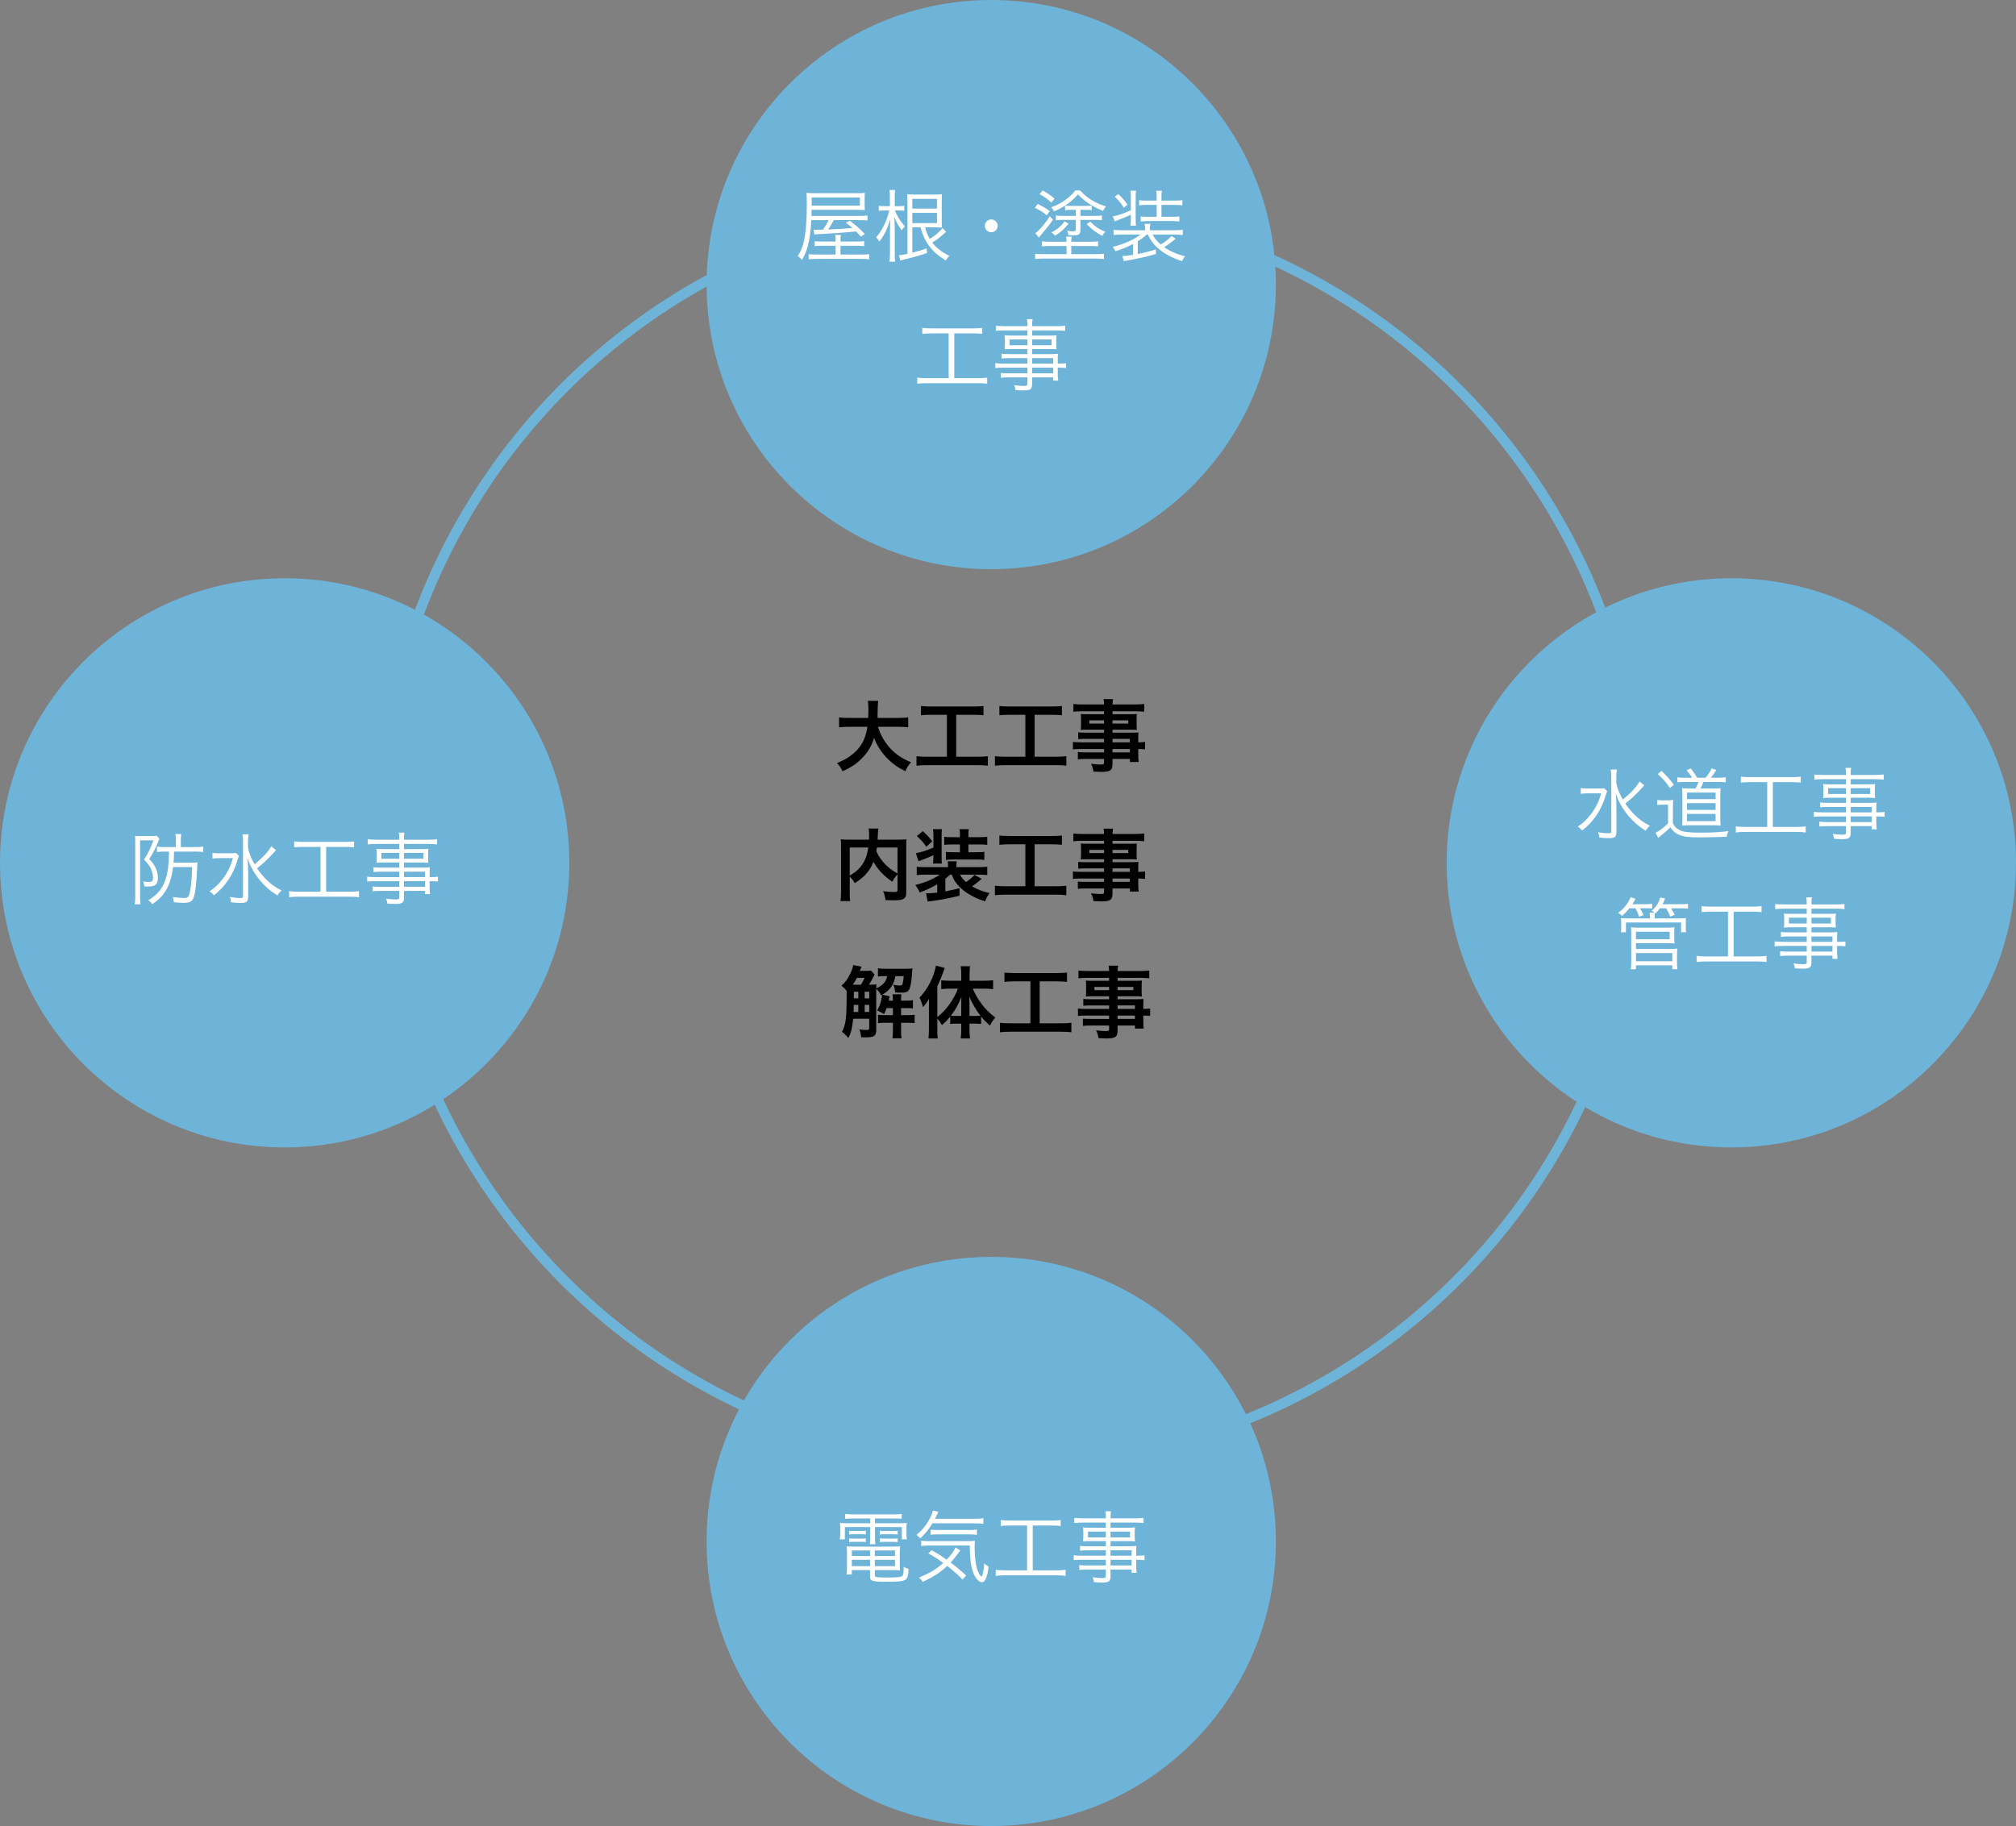
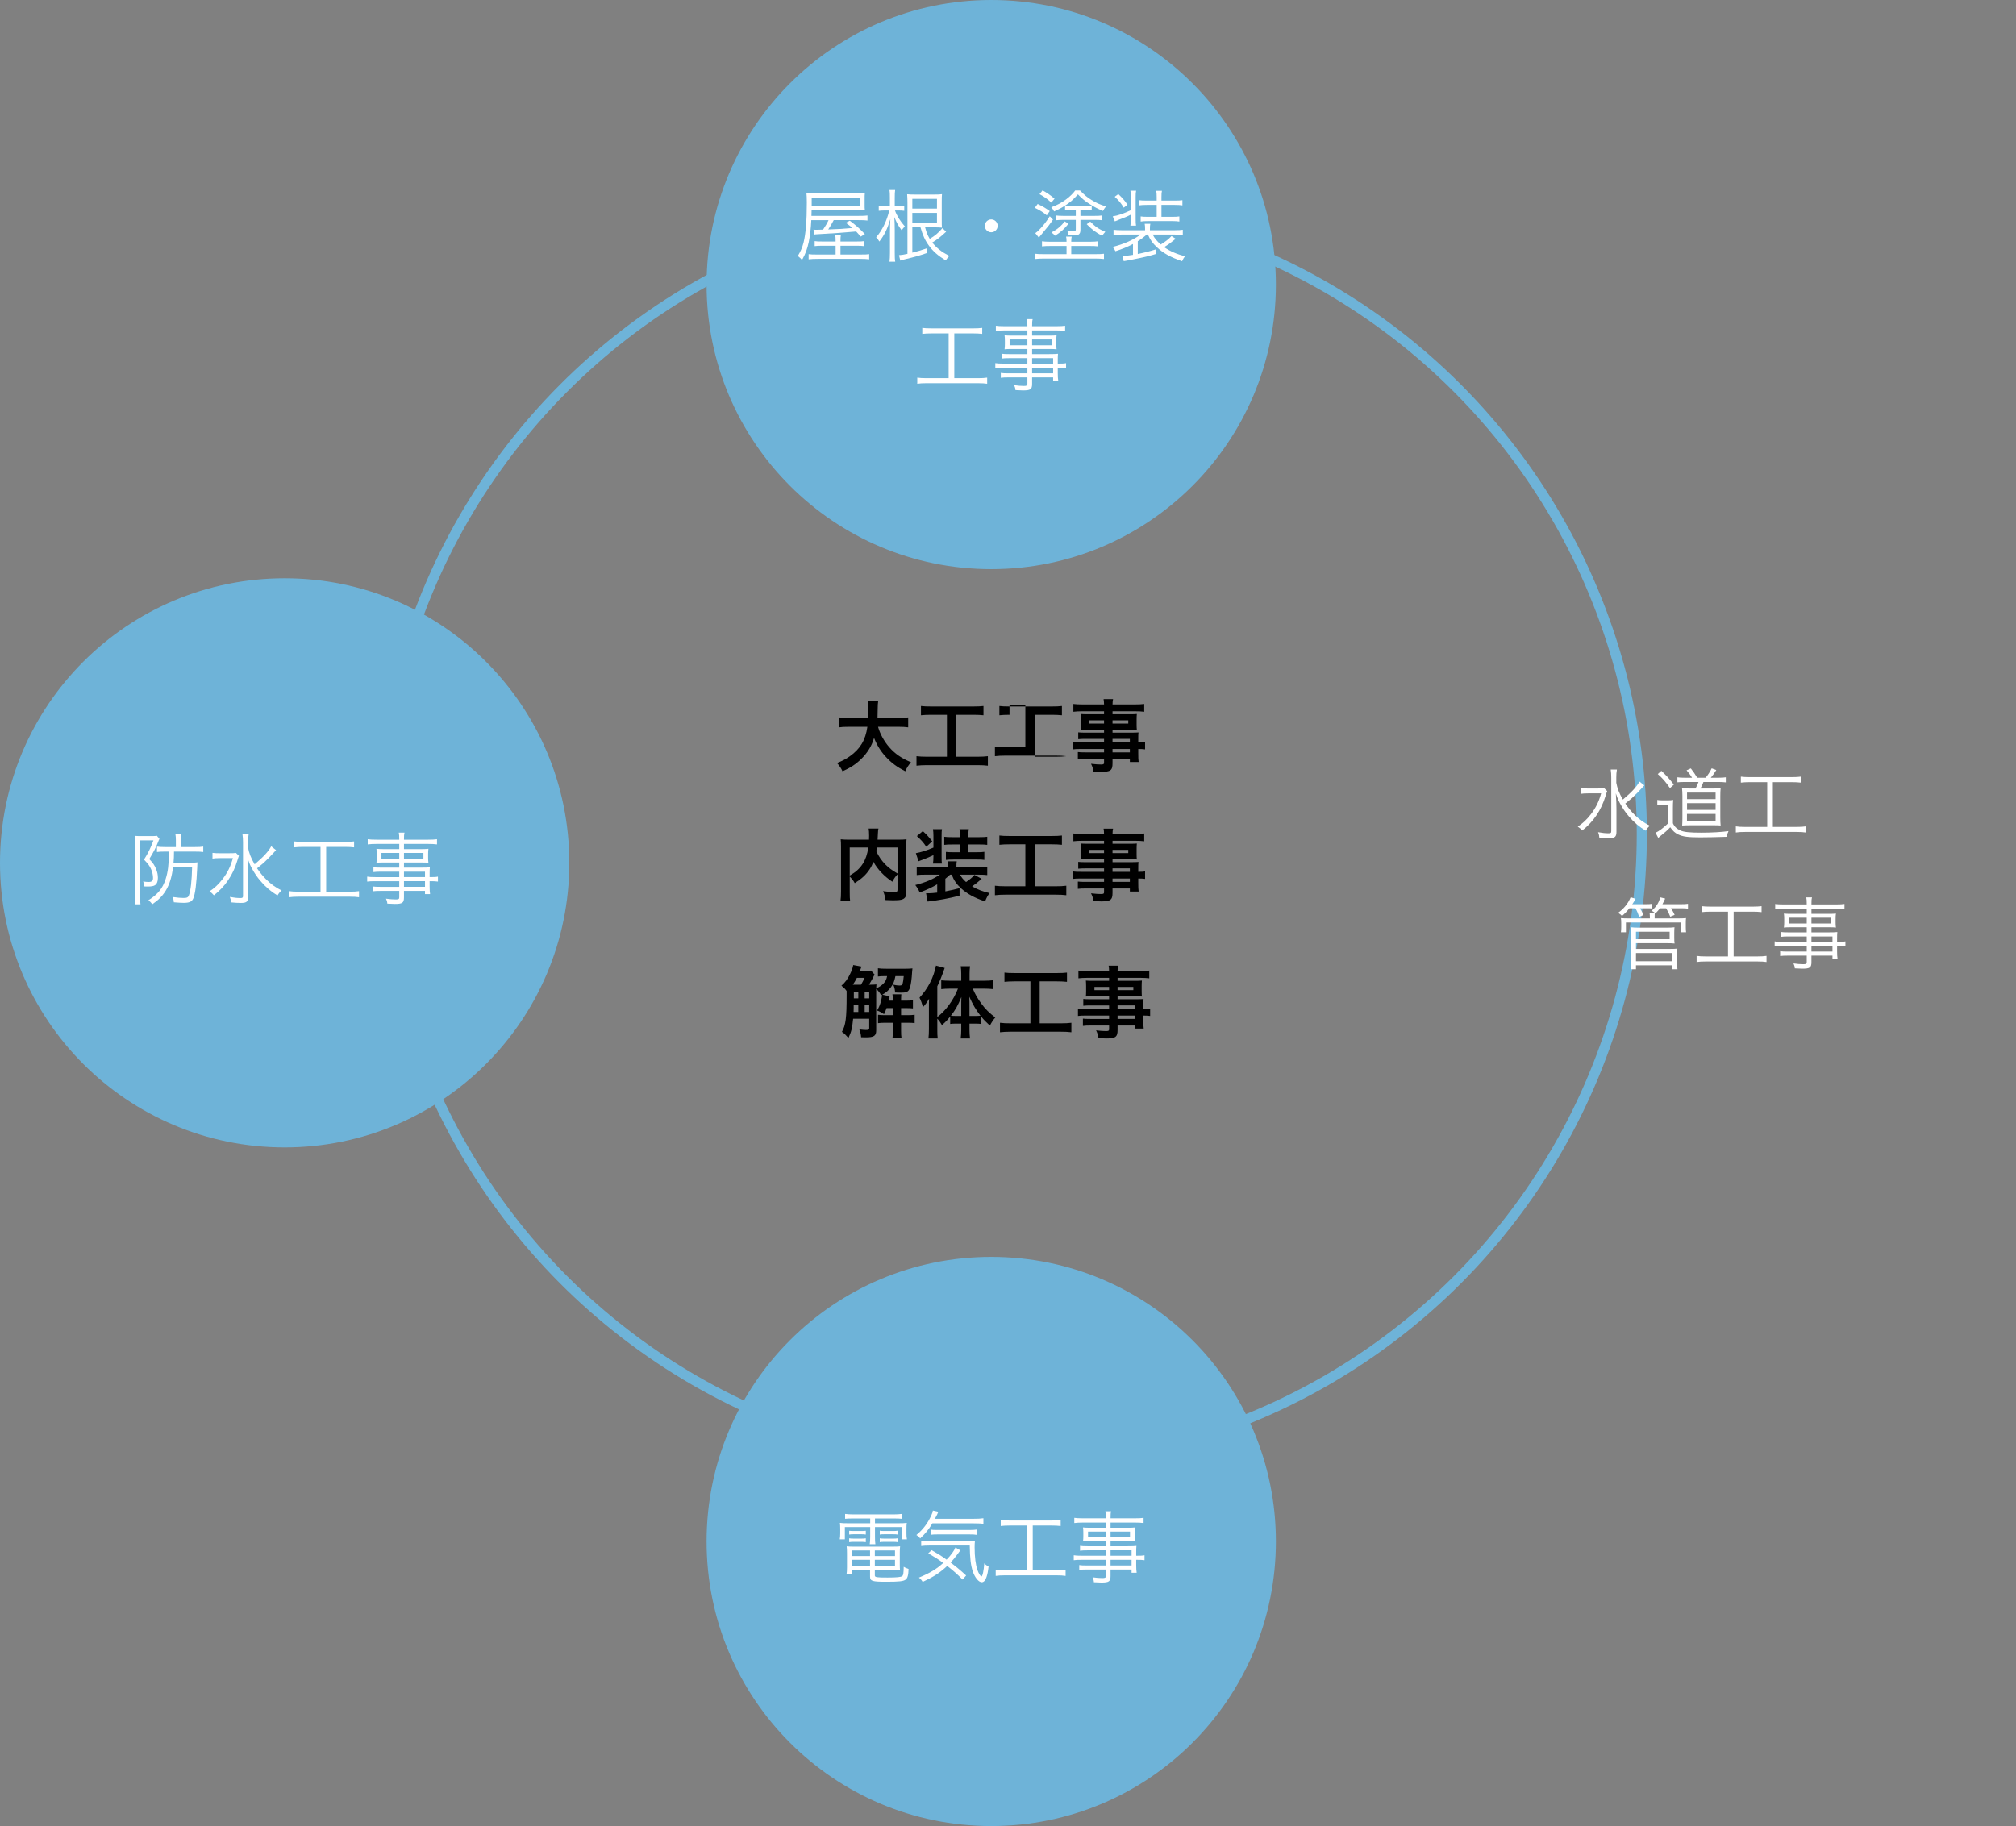
<svg xmlns="http://www.w3.org/2000/svg" id="_レイヤー_1" viewBox="0 0 796.75 721.872">
  <rect x="0" y="0" width="796.75" height="721.872" fill="#808080" stroke="none" />
  <defs>
    <style>.cls-1{fill:#6eb3d8;}.cls-2{fill:none;stroke:#6eb3d8;stroke-miterlimit:10;stroke-width:4px;}.cls-3{fill:#fff;}</style>
  </defs>
  <circle class="cls-2" cx="399.364" cy="329.687" r="249.5" />
  <path d="M345.672,385.287c-.279.434-.372.62-.93,1.736-.31.558-.837,1.519-1.302,2.263,1.426,0,2.108-.031,2.946-.124-.062.527-.062.713-.093,1.582,1.488-.713,2.201-1.209,2.977-2.047.713-.744,1.054-1.457,1.333-2.821h-.868c-1.271,0-2.077.062-2.76.155v-3.256c.93.155,1.767.186,3.256.186h7.627c1.178,0,1.984-.031,2.76-.124-.093.682-.155,1.582-.279,3.349-.217,2.542-.62,4.434-1.147,5.209s-1.24,1.023-3.163,1.023q-.496,0-2.263-.062c-.124-1.458-.248-1.954-.713-3.07,1.085.217,1.86.31,2.387.31.806,0,1.116-.155,1.271-.62.186-.62.341-1.674.465-3.101h-3.287c-.465,2.17-.806,3.069-1.767,4.372-.899,1.24-1.953,2.139-3.411,2.977l2.884.62q-.279,1.271-.372,1.736h1.674v-.248c0-.899-.062-1.551-.186-2.264h3.504c-.062.775-.093,1.457-.093,2.264v.248h1.922c1.395,0,2.139-.062,2.76-.187v3.256c-.713-.093-1.55-.124-2.76-.124h-1.922v2.791h2.387c1.333,0,2.077-.031,2.977-.155v3.286c-.806-.093-1.488-.124-2.915-.124h-2.449v3.101c0,1.364.031,2.108.186,3.039h-3.597c.124-.961.186-1.706.186-3.039v-3.101h-3.101c-1.24,0-1.891.031-2.791.155v-3.317c.899.124,1.55.155,2.822.155h3.07v-2.791h-2.511c-.279.837-.465,1.271-.992,2.388-1.333-.837-1.922-1.147-2.76-1.427.93-1.612,1.271-2.511,1.643-4.093.155-.713.341-1.736.341-2.046,0,0,0-.062-.031-.093l-.341.217c-.434-.868-.961-1.582-1.953-2.574v16.402c0,2.202-.868,2.791-4.031,2.791-.341,0-.868,0-1.922-.031-.124-1.209-.279-1.984-.713-3.101,1.302.155,2.108.217,2.604.217,1.023,0,1.302-.155,1.302-.651v-3.783h-6.356c-.372,3.783-.713,5.147-1.86,7.597-1.209-1.364-1.55-1.706-2.573-2.419,1.519-2.697,1.86-5.457,1.86-14.448v-1.706c-.465-.682-.899-1.147-2.046-2.108,1.457-1.24,2.511-2.667,3.504-4.806.651-1.333.961-2.263,1.147-3.349l3.287.62q-.155.341-.651,1.675h2.791c.899,0,1.209-.031,1.612-.124l1.426,1.612ZM340.277,389.286c.589-.992.992-1.736,1.426-2.729h-3.039c-.496.992-.992,1.798-1.612,2.729h3.225ZM339.223,400.045v-2.791h-1.829v1.209c-.031.899-.031,1.085-.031,1.582h1.86ZM337.456,392.045v2.636h1.767v-2.636h-1.767ZM343.533,392.045h-1.798v2.636h1.798v-2.636ZM343.533,397.254h-1.798v2.791h1.798v-2.791Z" />
  <path d="M370.44,406.928c0,1.612.031,2.636.155,3.597h-3.659c.124-1.178.186-2.046.186-3.627v-8.558c0-1.643,0-2.139.062-3.503-.837,1.426-1.426,2.232-2.418,3.317-.403-1.52-.775-2.573-1.364-3.752,3.411-3.721,5.581-7.968,6.511-12.681l3.442.93c-1.116,3.193-1.86,5.023-2.915,7.255v12.154c3.38-2.574,6.418-6.728,8.155-11.224h-3.318c-1.054,0-2.263.062-3.287.186v-3.473c.961.093,2.17.155,3.38.155h4.527v-2.821c0-1.023-.062-1.984-.217-2.915h3.69c-.124.961-.186,1.86-.186,2.946v2.79h5.736c1.364,0,2.573-.062,3.566-.186v3.503c-1.054-.124-2.294-.186-3.473-.186h-4.558c1.023,2.388,1.86,3.845,3.628,6.232,1.271,1.767,2.946,3.41,5.271,5.178-.837.961-1.333,1.705-2.139,3.193-1.643-1.519-2.387-2.263-3.473-3.597v2.946c-.651-.093-1.302-.124-2.263-.124h-2.325v2.48c0,1.209.062,2.263.217,3.379h-3.69c.155-1.147.217-2.232.217-3.379v-2.48h-2.17c-.868,0-1.55.031-2.201.124v-2.915c-1.209,1.488-1.705,2.016-3.256,3.38-.682-1.179-1.054-1.706-1.829-2.543v4.217ZM379.897,397.844c0-1.612,0-2.263.062-3.721-1.395,3.379-2.325,5.054-4.155,7.411.62.062,1.147.093,2.046.093h2.046v-3.783ZM385.416,401.627c.899,0,1.364-.031,2.077-.093-1.767-2.295-3.07-4.465-4.403-7.504.062,1.736.062,2.48.062,3.721v3.876h2.263Z" />
  <path d="M400.975,387.953c-1.705,0-2.791.062-4.0.187v-3.659c1.085.124,2.139.187,4.031.187h16.681c1.829,0,2.822-.062,4-.187v3.659c-1.271-.124-2.294-.187-3.969-.187h-6.821v16.588h8.31c1.798,0,2.977-.062,4.217-.217v3.752c-1.147-.155-2.542-.217-4.217-.217h-19.782c-1.612,0-2.915.062-4.217.217v-3.752c1.271.155,2.387.217,4.279.217h7.751v-16.588h-6.263Z" />
  <path d="M438.331,397.472h-7.348c-1.116,0-2.015.031-2.853.124v-2.698c.744.093,1.55.124,2.915.124h7.286v-1.178h-6.573c-1.116,0-1.891.031-2.604.093.062-.651.093-1.302.093-2.077v-2.047c0-.868-.031-1.426-.093-2.17.806.062,1.457.093,2.635.093h6.542v-1.178h-8.496c-1.519,0-2.542.062-3.628.186v-3.069c.961.124,2.015.186,3.814.186h8.31c-.031-1.085-.062-1.426-.186-2.108h3.752c-.155.683-.186.992-.217,2.108h8.713c1.798,0,2.822-.062,3.814-.186v3.069c-1.054-.124-2.139-.186-3.628-.186h-8.899v1.178h7.007c1.178,0,1.86-.031,2.604-.093-.062.682-.093,1.209-.093,2.17v2.047c0,.93.031,1.395.093,2.077-.682-.062-1.488-.093-2.48-.093h-7.131v1.178h6.945c1.829,0,2.449-.031,3.318-.093-.093.775-.093,1.209-.093,2.821v1.085c1.333,0,2.077-.062,2.698-.155v2.945c-.744-.093-1.333-.155-2.698-.155v1.799c0,1.612.031,2.449.155,3.349h-3.473v-1.209h-6.852v1.736c0,2.791-.775,3.379-4.558,3.379-.744,0-1.984-.062-2.977-.124-.186-1.24-.372-1.86-.961-3.069,1.674.186,2.822.279,3.938.279.961,0,1.209-.155,1.209-.713v-1.488h-7.286c-1.395,0-2.139.031-3.07.155v-2.883c.837.093,1.364.124,2.946.124h7.41v-1.333h-8.899c-1.767,0-2.604.031-3.411.155v-2.945c.806.124,1.581.155,3.349.155h8.961v-1.364ZM432.533,390.154v1.271h5.798v-1.271h-5.798ZM441.68,391.425h6.232v-1.271h-6.232v1.271ZM448.532,398.836v-1.364h-6.852v1.364h6.852ZM441.68,402.805h6.852v-1.333h-6.852v1.333Z" />
-   <circle class="cls-1" cx="684.25" cy="341.098" r="112.5" />
  <path class="cls-3" d="M635.179,312.732c-.248.62-.279.744-.651,1.922-1.674,5.612-4.837,10.294-9.24,13.674-.589-.713-.93-.992-1.736-1.551,2.015-1.333,3.535-2.759,5.147-4.837,1.984-2.604,3.163-4.961,4.093-8.31h-5.116c-1.302,0-2.201.062-2.946.187v-2.264c.775.124,1.55.155,3.008.155h3.318c1.643,0,2.356-.031,2.946-.124l1.178,1.147ZM649.845,310.469q-.403.403-.868.961c-.744.868-2.853,3.008-4,4.062q-.868.775-2.635,2.171c1.085,1.612,2.325,3.131,3.659,4.434,1.86,1.829,3.504,3.039,6.046,4.341-.775.682-1.116,1.085-1.643,1.953-2.542-1.519-4.713-3.379-6.666-5.674-1.364-1.581-2.48-3.225-3.504-5.147-.744-1.395-1.054-2.139-1.643-3.938.186,2.698.248,4.403.248,6.046v9.178c0,1.954-.62,2.48-2.822,2.48-1.178,0-2.449-.062-3.938-.217-.062-.899-.186-1.333-.496-2.139,1.736.31,2.946.434,4.155.434.868,0,1.054-.155,1.054-.899v-21.177c0-1.116-.062-2.108-.217-3.132h2.449c-.186.992-.248,1.984-.248,3.101v2.14c.403,2.201,1.116,4.062,2.604,6.635,3.504-2.946,5.55-5.178,6.542-7.131l1.922,1.52Z" />
  <path class="cls-3" d="M654.986,316.235c.744.124,1.178.155,2.356.155h1.612c.899,0,1.612-.031,2.325-.155-.093.961-.124,1.768-.124,3.225v5.984c.589,1.364,1.581,2.264,3.101,2.915,1.395.589,3.69.806,8.124.806,4.093,0,7.969-.217,10.759-.62-.403.806-.589,1.426-.744,2.264-3.194.124-7.844.217-10.48.217-4.713,0-6.821-.279-8.589-1.116-1.333-.62-2.139-1.333-3.225-2.884-1.271,1.333-1.86,1.86-4.031,3.597-.217.155-.403.311-.713.62l-1.054-2.046c1.271-.559,3.101-1.923,4.93-3.69v-7.411h-2.015c-1.023,0-1.488.031-2.232.155v-2.016ZM656.599,304.732c2.077,1.953,3.349,3.38,4.93,5.457l-1.55,1.364c-1.55-2.325-2.884-3.845-4.806-5.55l1.426-1.271ZM668.722,307.461c-.496-.868-1.209-1.829-2.17-2.945l1.674-.744c.961,1.209,1.488,1.984,2.542,3.689h3.318c.992-1.209,1.767-2.418,2.387-3.721l1.829.682c-.806,1.302-1.457,2.202-2.17,3.039h2.853c1.488,0,2.356-.062,3.07-.186v2.015c-1.023-.124-1.953-.155-3.07-.155h-5.767c-.372,1.023-.651,1.582-1.178,2.574h4.992c1.488,0,2.387-.031,2.977-.124-.093.961-.124,1.922-.124,3.131v8.434c0,1.24.031,2.294.124,3.194-.62-.062-1.395-.093-2.294-.093h-9.86c-1.054,0-2.232.031-3.039.093.062-.931.093-1.954.093-3.008v-8.713c0-1.085-.062-2.325-.155-3.038.713.093,1.705.124,3.256.124h2.077c.527-.961.868-1.706,1.178-2.574h-5.209c-1.488,0-2.17.031-3.132.124v-1.984c.682.124,1.581.186,3.163.186h2.635ZM666.707,324.607h11.317v-2.853h-11.317v2.853ZM666.738,315.926h11.286v-2.604h-11.286v2.604ZM666.738,320.173h11.286v-2.667h-11.286v2.667Z" />
  <path class="cls-3" d="M691.567,309.197c-1.457,0-2.48.062-3.566.186v-2.356c.992.124,1.953.186,3.597.186h16.495c1.612,0,2.573-.062,3.597-.186v2.356c-1.116-.124-2.108-.186-3.566-.186h-7.472v17.704h9.364c1.612,0,2.573-.062,3.628-.217v2.418c-.992-.155-2.077-.217-3.628-.217h-20.371c-1.55,0-2.542.062-3.628.217v-2.418c1.054.155,2.015.217,3.659.217h8.744v-17.704h-6.852Z" />
-   <path class="cls-3" d="M729.544,318.995h-7.286c-1.271,0-2.015.031-2.915.155v-1.923c.775.124,1.519.155,2.977.155h7.224v-2.016h-6.48c-1.023,0-1.86.031-2.542.124.093-.713.124-1.271.124-2.077v-1.364c0-.837-.031-1.333-.124-2.108.806.093,1.488.124,2.573.124h6.449v-2.046h-8.992c-1.426,0-2.542.062-3.473.186v-2.046c.837.124,1.736.186,3.535.186h8.93c0-1.52-.031-1.984-.186-2.791h2.263c-.186.775-.217,1.209-.217,2.791h9.488c1.798,0,2.729-.062,3.566-.186v2.046c-1.023-.124-2.046-.186-3.504-.186h-9.55v2.046h7.131c1.085,0,1.767-.031,2.542-.124-.093.775-.124,1.24-.124,2.108v1.364c0,.868.031,1.302.124,2.077-.682-.093-1.519-.124-2.511-.124h-7.162v2.016h6.759c1.798,0,2.635-.031,3.473-.124-.062.651-.093,1.24-.093,2.573v1.303c1.767,0,2.604-.031,3.287-.187v1.954c-.775-.124-1.643-.155-3.287-.155v2.015c0,1.519.062,2.356.186,3.101h-2.015v-1.271h-8.31v2.573c0,2.14-.62,2.573-3.628,2.573-.651,0-1.209-.031-2.946-.124-.062-.775-.186-1.178-.527-1.953,1.581.217,2.667.31,3.845.31,1.116,0,1.395-.155,1.395-.837v-2.542h-7.472c-1.426,0-2.077.031-3.039.155v-1.922c.868.124,1.488.155,2.977.155h7.534v-2.232h-9.302c-1.705,0-2.542.031-3.38.155v-1.954c.744.124,1.612.187,3.38.187h9.302v-2.14ZM722.505,311.585v2.294h7.038v-2.294h-7.038ZM731.404,313.879h7.689v-2.294h-7.689v2.294ZM739.714,321.135v-2.14h-8.31v2.14h8.31ZM731.404,324.98h8.31v-2.232h-8.31v2.232Z" />
  <path class="cls-3" d="M643.951,359.065c-.992,1.24-1.767,2.046-2.915,3.038-.558-.62-.651-.682-1.55-1.24,2.356-1.705,3.907-3.627,4.961-6.17l1.953.62c-.527.961-.744,1.302-1.271,2.14h5.209c1.271,0,1.922-.031,2.635-.155v1.86c-.837-.093-1.054-.093-2.387-.093h-2.418c.62,1.054.93,1.643,1.364,2.635l-1.705.744c-.465-1.395-.837-2.263-1.488-3.379h-2.387ZM653.966,360.801c-.62-.435-.775-.527-1.209-.744,1.86-1.675,2.667-2.915,3.442-5.302l1.891.465c-.372.868-.589,1.333-1.085,2.232h7.41c1.333,0,1.891-.031,2.698-.155v1.922c-.775-.124-1.426-.155-2.635-.155h-4.093c.62.93,1.023,1.643,1.457,2.573l-1.736.744c-.589-1.488-.868-2.046-1.643-3.317h-2.449c-.496.682-.62.837-1.736,2.015-.093-.093-.124-.124-.248-.217-.093.651-.093.807-.093,1.675v.527h9.271c1.426,0,2.139-.031,3.132-.124-.062.589-.093,1.054-.093,1.954v1.612c0,.93.031,1.457.124,2.046h-1.984v-3.875h-21.797v3.875h-1.984c.093-.62.124-1.147.124-2.015v-1.612c0-.837-.031-1.395-.124-1.984.899.093,1.612.124,3.039.124h8.403v-.527c0-.744-.031-1.055-.124-1.736h2.046ZM644.509,383.156c.124-1.054.186-1.891.186-3.131v-11.193c0-1.054-.031-1.488-.124-2.264.961.124,1.829.155,3.101.155h11.007c1.302,0,2.139-.031,3.101-.155-.062.589-.093,1.24-.093,2.264v1.798c0,1.085.031,1.706.124,2.356-.93-.093-1.767-.124-3.101-.124h-12.154v2.263h13.519c1.333,0,2.046-.031,2.853-.124-.124.775-.155,1.612-.155,2.791v2.449c0,1.116.031,1.953.186,2.915h-2.046v-1.55h-14.356v1.55h-2.046ZM646.556,371.28h13.302v-2.945h-13.302v2.945ZM646.556,379.993h14.356v-3.225h-14.356v3.225Z" />
  <path class="cls-3" d="M676.067,360.398c-1.457,0-2.48.062-3.566.186v-2.356c.992.124,1.953.186,3.597.186h16.495c1.612,0,2.573-.062,3.597-.186v2.356c-1.116-.124-2.108-.186-3.566-.186h-7.472v17.704h9.364c1.612,0,2.573-.062,3.628-.217v2.418c-.992-.155-2.077-.217-3.628-.217h-20.371c-1.55,0-2.542.062-3.628.217v-2.418c1.054.155,2.015.217,3.659.217h8.744v-17.704h-6.852Z" />
  <path class="cls-3" d="M714.044,370.195h-7.286c-1.271,0-2.015.031-2.915.155v-1.923c.775.124,1.519.155,2.977.155h7.224v-2.016h-6.48c-1.023,0-1.86.031-2.542.124.093-.713.124-1.271.124-2.077v-1.364c0-.837-.031-1.333-.124-2.108.806.093,1.488.124,2.573.124h6.449v-2.046h-8.992c-1.426,0-2.542.062-3.473.186v-2.046c.837.124,1.736.186,3.535.186h8.93c0-1.52-.031-1.984-.186-2.791h2.263c-.186.775-.217,1.209-.217,2.791h9.488c1.798,0,2.729-.062,3.566-.186v2.046c-1.023-.124-2.046-.186-3.504-.186h-9.55v2.046h7.131c1.085,0,1.767-.031,2.542-.124-.093.775-.124,1.24-.124,2.108v1.364c0,.868.031,1.302.124,2.077-.682-.093-1.519-.124-2.511-.124h-7.162v2.016h6.759c1.798,0,2.635-.031,3.473-.124-.062.651-.093,1.24-.093,2.573v1.303c1.767,0,2.604-.031,3.287-.187v1.954c-.775-.124-1.643-.155-3.287-.155v2.015c0,1.519.062,2.356.186,3.101h-2.015v-1.271h-8.31v2.573c0,2.14-.62,2.573-3.628,2.573-.651,0-1.209-.031-2.946-.124-.062-.775-.186-1.178-.527-1.953,1.581.217,2.667.31,3.845.31,1.116,0,1.395-.155,1.395-.837v-2.542h-7.472c-1.426,0-2.077.031-3.039.155v-1.922c.868.124,1.488.155,2.977.155h7.534v-2.232h-9.302c-1.705,0-2.542.031-3.38.155v-1.954c.744.124,1.612.187,3.38.187h9.302v-2.14ZM707.005,362.785v2.294h7.038v-2.294h-7.038ZM715.904,365.079h7.689v-2.294h-7.689v2.294ZM724.214,372.335v-2.14h-8.31v2.14h8.31ZM715.904,376.18h8.31v-2.232h-8.31v2.232Z" />
  <circle class="cls-1" cx="112.5" cy="341.098" r="112.5" />
  <path class="cls-3" d="M53.446,332.782c0-.868-.031-1.736-.093-2.356.558.062,1.147.093,2.139.093h4.62c.93,0,1.426-.031,1.891-.124l1.023,1.24c-.062.093-.062.124-.124.248-.031.031-.062.124-.124.217-.124.248-.155.341-.279.713-.837,2.17-1.829,4.062-3.504,6.79,1.519,1.612,2.139,2.512,2.729,4.031.465,1.147.682,2.263.682,3.41,0,1.396-.372,2.326-1.147,2.884-.527.341-1.395.527-2.76.527-.434,0-.961,0-1.457-.031-.093-.899-.186-1.302-.465-1.953.868.124,1.519.186,2.17.186,1.24,0,1.736-.434,1.736-1.581,0-1.054-.279-2.388-.744-3.411-.558-1.302-1.209-2.17-2.822-3.845,1.705-2.698,2.542-4.434,3.721-7.596h-5.271v22.386c0,1.085.031,1.86.155,2.884h-2.263c.124-.837.186-1.736.186-2.884v-21.828ZM64.856,336.658c-1.116,0-1.891.031-2.822.155v-2.14c.899.124,1.736.186,3.008.186h4.465v-2.759c0-.931-.062-1.675-.186-2.388h2.325c-.124.682-.186,1.426-.186,2.388v2.759h5.643c1.55,0,2.356-.031,3.225-.186v2.14c-.93-.124-1.829-.155-3.194-.155h-8.372c-.031,2.418-.031,2.573-.186,4.372h6.759c1.333,0,2.108-.031,2.729-.124-.062.465-.093.775-.124,2.046-.279,6.418-.775,10.511-1.581,12.278-.558,1.24-1.55,1.675-3.752,1.675-1.023,0-1.55-.031-3.907-.217-.062-.837-.186-1.395-.434-2.078,1.953.279,3.194.372,4.248.372,1.395,0,1.829-.217,2.139-1.023.713-1.86,1.147-5.736,1.271-11.193h-7.534c-.496,3.969-1.333,6.666-2.76,9.115-1.364,2.264-2.791,3.752-5.426,5.581-.527-.713-.899-1.085-1.581-1.55,3.783-2.388,5.643-4.682,6.852-8.434.899-2.853,1.24-5.581,1.333-10.821h-1.953Z" />
  <path class="cls-3" d="M94.43,338.332c-.248.62-.279.744-.651,1.922-1.674,5.612-4.837,10.294-9.24,13.674-.589-.713-.93-.992-1.736-1.551,2.015-1.333,3.535-2.759,5.147-4.837,1.984-2.604,3.163-4.961,4.093-8.31h-5.116c-1.302,0-2.201.062-2.946.187v-2.264c.775.124,1.55.155,3.008.155h3.318c1.643,0,2.356-.031,2.946-.124l1.178,1.147ZM109.095,336.069q-.403.403-.868.961c-.744.868-2.853,3.008-4,4.062q-.868.775-2.635,2.171c1.085,1.612,2.325,3.131,3.659,4.434,1.86,1.829,3.504,3.039,6.046,4.341-.775.682-1.116,1.085-1.643,1.953-2.542-1.519-4.713-3.379-6.666-5.674-1.364-1.581-2.48-3.225-3.504-5.147-.744-1.395-1.054-2.139-1.643-3.938.186,2.698.248,4.403.248,6.046v9.178c0,1.954-.62,2.48-2.822,2.48-1.178,0-2.449-.062-3.938-.217-.062-.899-.186-1.333-.496-2.139,1.736.31,2.946.434,4.155.434.868,0,1.054-.155,1.054-.899v-21.177c0-1.116-.062-2.108-.217-3.132h2.449c-.186.992-.248,1.984-.248,3.101v2.14c.403,2.201,1.116,4.062,2.604,6.635,3.504-2.946,5.55-5.178,6.542-7.131l1.922,1.52Z" />
  <path class="cls-3" d="M119.817,334.797c-1.457,0-2.48.062-3.566.186v-2.356c.992.124,1.953.186,3.597.186h16.495c1.612,0,2.573-.062,3.597-.186v2.356c-1.116-.124-2.108-.186-3.566-.186h-7.472v17.704h9.364c1.612,0,2.573-.062,3.628-.217v2.418c-.992-.155-2.077-.217-3.628-.217h-20.371c-1.55,0-2.542.062-3.628.217v-2.418c1.054.155,2.015.217,3.659.217h8.744v-17.704h-6.852Z" />
  <path class="cls-3" d="M157.794,344.595h-7.286c-1.271,0-2.015.031-2.915.155v-1.923c.775.124,1.519.155,2.977.155h7.224v-2.016h-6.48c-1.023,0-1.86.031-2.542.124.093-.713.124-1.271.124-2.077v-1.364c0-.837-.031-1.333-.124-2.108.806.093,1.488.124,2.573.124h6.449v-2.046h-8.992c-1.426,0-2.542.062-3.473.186v-2.046c.837.124,1.736.186,3.535.186h8.93c0-1.52-.031-1.984-.186-2.791h2.263c-.186.775-.217,1.209-.217,2.791h9.488c1.798,0,2.729-.062,3.566-.186v2.046c-1.023-.124-2.046-.186-3.504-.186h-9.55v2.046h7.131c1.085,0,1.767-.031,2.542-.124-.093.775-.124,1.24-.124,2.108v1.364c0,.868.031,1.302.124,2.077-.682-.093-1.519-.124-2.511-.124h-7.162v2.016h6.759c1.798,0,2.635-.031,3.473-.124-.062.651-.093,1.24-.093,2.573v1.303c1.767,0,2.604-.031,3.287-.187v1.954c-.775-.124-1.643-.155-3.287-.155v2.015c0,1.519.062,2.356.186,3.101h-2.015v-1.271h-8.31v2.573c0,2.14-.62,2.573-3.628,2.573-.651,0-1.209-.031-2.946-.124-.062-.775-.186-1.178-.527-1.953,1.581.217,2.667.31,3.845.31,1.116,0,1.395-.155,1.395-.837v-2.542h-7.472c-1.426,0-2.077.031-3.039.155v-1.922c.868.124,1.488.155,2.977.155h7.534v-2.232h-9.302c-1.705,0-2.542.031-3.38.155v-1.954c.744.124,1.612.187,3.38.187h9.302v-2.14ZM150.755,337.185v2.294h7.038v-2.294h-7.038ZM159.654,339.479h7.689v-2.294h-7.689v2.294ZM167.964,346.735v-2.14h-8.31v2.14h8.31ZM159.654,350.58h8.31v-2.232h-8.31v2.232Z" />
  <circle class="cls-1" cx="391.75" cy="609.372" r="112.5" />
  <path class="cls-3" d="M337.067,600.281c-1.271,0-2.077.031-3.07.124v-1.922c.992.124,1.953.186,3.163.186h16.123c1.302,0,2.17-.062,3.07-.186v1.922c-.961-.093-1.612-.124-2.977-.124h-7.565v1.891h9.147c1.705,0,2.542-.031,3.411-.155-.093.744-.124,1.364-.124,2.356v1.83c0,.961.031,1.519.186,2.325h-2.015v-4.837h-10.604v3.721c0,1.55.031,2.201.155,3.039h-2.232c.124-.775.186-1.582.186-3.039v-3.721h-10.015v4.837h-2.015c.124-.775.186-1.396.186-2.325v-1.83c0-.93-.031-1.582-.124-2.356.837.124,1.674.155,3.38.155h8.589v-1.891h-6.852ZM336.633,620.683v1.736h-2.077c.124-.775.186-1.644.186-2.636v-5.736c0-1.116-.031-1.922-.124-2.759.775.093,1.457.124,2.667.124h15.627c1.302,0,2.046-.031,2.822-.124-.093.775-.124,1.55-.124,2.759v4.527c0,.992.031,1.612.093,2.232-.837-.093-1.612-.124-2.791-.124h-7.162v2.108c0,.744.651.837,4.992.837,3.69,0,5.333-.155,5.86-.589.403-.31.527-1.24.558-3.659.682.403.775.465,1.922.868-.062,2.45-.403,3.659-1.178,4.217-.868.651-2.635.837-7.472.837-5.767,0-6.573-.248-6.573-2.047v-2.573h-7.224ZM335.61,605.148c.589.062.961.093,1.891.093h2.884c.775,0,1.302-.031,1.798-.093v1.488c-.527-.093-1.054-.124-1.798-.124h-2.884c-.806,0-1.333.031-1.891.124v-1.488ZM335.61,608.125c.496.093,1.023.124,1.891.124h2.884c.775,0,1.271-.031,1.798-.124v1.52c-.527-.093-1.023-.124-1.798-.124h-2.884c-.868,0-1.333.031-1.891.124v-1.52ZM336.633,612.931v2.202h7.224v-2.202h-7.224ZM336.633,616.621v2.511h7.224v-2.511h-7.224ZM353.718,615.133v-2.202h-7.969v2.202h7.969ZM353.718,619.132v-2.511h-7.969v2.511h7.969ZM347.702,605.118c.496.093,1.023.124,1.891.124h3.38c.775,0,1.302-.031,1.798-.124v1.519c-.527-.093-1.023-.124-1.798-.124h-3.38c-.837,0-1.364.031-1.891.124v-1.519ZM347.702,608.125c.496.093,1.023.124,1.891.124h3.38c.744,0,1.302-.031,1.798-.124v1.52c-.527-.093-1.023-.124-1.798-.124h-3.38c-.868,0-1.333.031-1.891.124v-1.52Z" />
  <path class="cls-3" d="M368.502,602.203c-1.55,2.573-2.791,4.062-4.868,5.984-.217-.465-.651-.837-1.457-1.364,2.667-2.232,4.496-4.682,5.922-7.845.341-.744.496-1.209.589-1.829l2.201.496c-.217.372-.248.434-.527,1.085-.279.558-.403.837-.868,1.674h15.255c1.798,0,2.853-.062,3.907-.217v2.232c-.744-.155-2.015-.217-3.907-.217h-16.247ZM380.408,624.435c-1.922-1.984-3.287-3.225-6.046-5.396-2.915,2.698-5.116,4.155-9.705,6.325-.465-.775-.744-1.116-1.488-1.705,4.434-1.86,6.976-3.38,9.612-5.798-1.86-1.364-3.07-2.14-5.922-3.814l1.333-1.24c2.511,1.426,3.845,2.263,5.922,3.751,1.798-1.86,3.039-3.597,3.473-4.806l1.984,1.147q-.124.155-.434.527-.155.217-.775,1.054c-.806,1.116-1.705,2.201-2.667,3.225,2.294,1.705,3.969,3.132,6.139,5.116l-1.426,1.612ZM367.261,610.978c-1.364,0-2.294.062-3.194.187v-2.108c.837.124,1.674.186,2.884.186h14.852c1.829,0,2.542-.031,3.504-.155-.093.93-.124,1.643-.124,2.635,0,3.783.403,6.915,1.147,9.023.434,1.24,1.209,2.45,1.55,2.45.434,0,.93-2.326,1.116-5.178.651.651.992.899,1.705,1.209-.248,2.139-.434,3.069-.837,4.248-.403,1.302-1.085,2.015-1.86,2.015-1.209,0-2.729-1.829-3.566-4.341-.775-2.325-1.116-5.24-1.178-10.17h-15.999ZM367.788,604.684c.589.124,1.426.155,2.698.155h12.557c1.488,0,2.387-.062,3.039-.187v2.108c-.837-.155-1.581-.186-3.039-.186h-12.371c-1.271,0-2.108.031-2.884.155v-2.046Z" />
  <path class="cls-3" d="M399.067,603.071c-1.457,0-2.48.062-3.566.186v-2.356c.992.124,1.953.186,3.597.186h16.495c1.612,0,2.573-.062,3.597-.186v2.356c-1.116-.124-2.108-.186-3.566-.186h-7.472v17.704h9.364c1.612,0,2.573-.062,3.628-.217v2.418c-.992-.155-2.077-.217-3.628-.217h-20.371c-1.55,0-2.542.062-3.628.217v-2.418c1.054.155,2.015.217,3.659.217h8.744v-17.704h-6.852Z" />
  <path class="cls-3" d="M437.044,612.869h-7.286c-1.271,0-2.015.031-2.915.155v-1.923c.775.124,1.519.155,2.977.155h7.224v-2.016h-6.48c-1.023,0-1.86.031-2.542.124.093-.713.124-1.271.124-2.077v-1.364c0-.837-.031-1.333-.124-2.108.806.093,1.488.124,2.573.124h6.449v-2.046h-8.992c-1.426,0-2.542.062-3.473.186v-2.046c.837.124,1.736.186,3.535.186h8.93c0-1.52-.031-1.984-.186-2.791h2.263c-.186.775-.217,1.209-.217,2.791h9.488c1.798,0,2.729-.062,3.566-.186v2.046c-1.023-.124-2.046-.186-3.504-.186h-9.55v2.046h7.131c1.085,0,1.767-.031,2.542-.124-.093.775-.124,1.24-.124,2.108v1.364c0,.868.031,1.302.124,2.077-.682-.093-1.519-.124-2.511-.124h-7.162v2.016h6.759c1.798,0,2.635-.031,3.473-.124-.062.651-.093,1.24-.093,2.573v1.303c1.767,0,2.604-.031,3.287-.187v1.954c-.775-.124-1.643-.155-3.287-.155v2.015c0,1.519.062,2.356.186,3.101h-2.015v-1.271h-8.31v2.573c0,2.14-.62,2.573-3.628,2.573-.651,0-1.209-.031-2.946-.124-.062-.775-.186-1.178-.527-1.953,1.581.217,2.667.31,3.845.31,1.116,0,1.395-.155,1.395-.837v-2.542h-7.472c-1.426,0-2.077.031-3.039.155v-1.922c.868.124,1.488.155,2.977.155h7.534v-2.232h-9.302c-1.705,0-2.542.031-3.38.155v-1.954c.744.124,1.612.187,3.38.187h9.302v-2.14ZM430.005,605.459v2.294h7.038v-2.294h-7.038ZM438.904,607.753h7.689v-2.294h-7.689v2.294ZM447.214,615.009v-2.14h-8.31v2.14h8.31ZM438.904,618.854h8.31v-2.232h-8.31v2.232Z" />
  <circle class="cls-1" cx="391.75" cy="112.5" r="112.5" />
  <path class="cls-3" d="M320.637,87.016c-.155,3.38-.527,6.356-1.023,8.775-.62,2.791-1.271,4.558-2.635,6.976-.465-.589-1.054-1.116-1.674-1.55,1.178-1.954,1.767-3.349,2.263-5.271.868-3.473,1.302-8.558,1.302-15.875,0-1.798-.062-2.945-.155-3.845,1.085.124,1.829.155,3.752.155h16.154c1.519,0,2.294-.031,3.194-.155-.093.961-.093,1.179-.093,2.108v2.76c0,.93,0,1.271.093,1.953-1.209-.062-2.108-.093-3.07-.093h-17.983l-.062,2.388h18.511c2.015,0,2.729-.031,3.628-.155v1.984c-.992-.124-1.767-.155-3.535-.155h-9.798c-.899,1.706-1.302,2.388-2.17,3.69,4.372-.155,5.209-.186,9.581-.589-.806-.682-1.302-1.054-2.635-2.046l1.581-.837c2.635,2.015,3.659,2.946,5.953,5.302l-1.612.992c-.899-1.023-1.147-1.271-1.829-2.016-4.279.403-8.589.713-15.379,1.085-.527.031-.744.031-1.147.124l-.341-1.984c.527.093.682.093,1.085.093q.124,0,2.698-.062c.93-1.364,1.581-2.48,2.17-3.752h-6.821ZM338.28,95.481c1.922,0,2.418-.031,3.256-.155v1.984c-.93-.124-1.736-.155-3.256-.155h-6.108v3.473h7.503c2.356,0,3.039-.031,3.845-.155v2.046c-.961-.124-2.015-.186-3.969-.186h-16.216c-1.674,0-2.853.062-3.752.186v-2.046c.682.124,1.643.155,3.628.155h7.038v-3.473h-5.023c-1.519,0-2.387.031-3.256.155v-1.984c.806.124,1.364.155,3.287.155h4.992c0-1.364-.031-1.86-.155-2.604h2.232c-.124.744-.155,1.271-.155,2.604h6.108ZM339.83,81.28v-3.194h-19.038v3.194h19.038Z" />
  <path class="cls-3" d="M351.699,78.335c0-1.798-.031-2.449-.155-3.225h2.232c-.124.775-.155,1.612-.155,3.194v3.194h1.736c.899,0,1.426-.031,2.015-.124v1.953c-.806-.093-1.426-.124-2.015-.124h-1.643c.713,2.046,2.108,4.31,3.907,6.294-.496.496-.899.961-1.271,1.551-1.426-1.984-2.015-3.039-2.884-5.24.093,1.52.155,3.721.155,5.085v8.961c0,1.674.031,2.759.186,3.597h-2.263c.124-.868.186-1.984.186-3.597v-8.248c0-1.457.031-3.007.155-4.992-1.209,3.938-2.263,6.139-4.341,8.868-.465-.775-.682-1.085-1.271-1.674,2.387-2.729,4.248-6.542,5.178-10.604h-2.015c-.589,0-1.302.031-2.139.124v-1.953c.651.093,1.209.124,2.139.124h2.263v-3.163ZM373.93,91.605c-2.139,2.016-3.628,3.163-5.488,4.279,1.798,2.232,3.597,3.658,6.759,5.302-.62.589-.837.868-1.426,1.768-3.07-1.892-4.93-3.504-6.604-5.768-1.55-2.108-2.511-4.217-3.38-7.317h-3.225v10.015c2.232-.558,3.442-.93,5.643-1.674l.186,1.798c-3.442,1.178-4.496,1.458-8.961,2.542-.775.217-1.085.279-1.612.465l-.527-2.139c.992-.062,1.736-.186,3.349-.527v-20.34c0-1.209-.062-2.171-.124-3.225.899.093,1.736.124,3.132.124h7.534c1.55,0,2.418-.031,3.101-.155-.093.806-.093,1.426-.093,3.38v6.666c0,1.922,0,2.542.093,3.193-.806-.093-1.643-.124-3.101-.124h-3.566c.558,2.14.93,3.008,1.829,4.558,2.046-1.209,3.442-2.387,5.023-4.248l1.457,1.426ZM370.303,82.459v-3.845h-9.736v3.845h9.736ZM360.567,88.195h9.736v-4.031h-9.736v4.031Z" />
  <path class="cls-3" d="M394.295,89.28c0,1.396-1.147,2.542-2.542,2.542s-2.542-1.147-2.542-2.542,1.147-2.542,2.542-2.542,2.542,1.147,2.542,2.542Z" />
  <path class="cls-3" d="M410.103,80.629c2.015.961,3.256,1.705,4.775,2.821l-1.178,1.674c-1.426-1.209-2.573-1.922-4.713-2.977l1.116-1.519ZM421.513,95.574c0-1.054-.031-1.488-.186-2.015h2.232c-.155.496-.186.93-.186,2.015h7.224c1.674,0,2.573-.062,3.38-.186v2.015c-.961-.124-1.829-.155-3.349-.155h-7.255v3.225h9.488c1.674,0,2.604-.031,3.442-.155v2.077c-1.023-.124-2.17-.186-3.535-.186h-20.185c-1.333,0-2.449.062-3.473.186v-2.077c.806.124,1.767.155,3.411.155h8.992v-3.225h-6.263c-1.457,0-2.325.031-3.442.155v-2.015c.837.124,1.705.186,3.442.186h6.263ZM416.149,86.799c-1.054,1.644-1.984,2.821-4.465,5.767-.558.651-.837.992-1.116,1.364l-1.395-1.767c.62-.435.899-.683,1.488-1.271,1.457-1.457,2.915-3.317,4.217-5.395l1.271,1.302ZM412.025,75.265c1.55.806,2.946,1.768,4.744,3.256l-1.271,1.581c-1.519-1.426-2.698-2.264-4.651-3.349l1.178-1.488ZM423.218,82.955c-.899,0-1.519.031-2.294.155v-1.83c-1.333.868-2.449,1.458-4.341,2.294-.279-.589-.558-1.023-1.116-1.644,2.387-.868,3.938-1.705,5.86-3.101,1.55-1.147,2.884-2.48,3.597-3.534h1.922c1.674,1.736,2.76,2.666,4.527,3.751,1.86,1.178,3.504,1.891,5.736,2.542-.527.651-.868,1.178-1.178,1.798-2.077-.837-3.442-1.55-5.302-2.729-1.767-1.116-2.977-2.108-4.62-3.814-1.86,2.078-3.039,3.132-5.054,4.434.682.093,1.271.124,2.17.124h6.17c1.085,0,1.55-.031,2.17-.155v1.829c-.682-.093-1.24-.124-2.263-.124h-2.201v2.388h5.705c1.302,0,2.015-.031,2.791-.155v1.86c-.775-.093-1.55-.124-2.76-.124h-5.736v3.907c0,1.054-.217,1.582-.775,1.922-.341.217-.961.279-2.294.279-.527,0-.837,0-1.674-.062-.062-.682-.186-1.085-.465-1.767.899.186,1.581.248,2.449.248.775,0,.93-.155.93-.837v-3.689h-5.178c-1.023,0-1.922.062-2.729.155v-1.892c.837.093,1.767.155,2.884.155h5.023v-2.388h-1.953ZM422.319,88.412c-1.767,2.201-3.07,3.349-5.364,4.775-.434-.558-.775-.837-1.426-1.302,1.519-.806,2.232-1.271,3.349-2.264.806-.713,1.147-1.116,1.86-2.108l1.581.899ZM430.877,87.606c2.077,2.078,3.287,2.915,5.953,4.031-.496.527-.806.93-1.24,1.581-2.573-1.364-3.969-2.418-6.108-4.589l1.395-1.023Z" />
  <path class="cls-3" d="M453.257,92.721c-1.209,1.023-2.139,1.736-3.597,2.636v5.054c2.76-.558,4.806-1.085,7.162-1.829v1.829c-3.008.899-4.62,1.271-8.992,2.14-1.085.217-1.24.217-2.418.465q-.651.093-1.302.217l-.527-2.046c1.178,0,1.798-.062,4.186-.434v-4.279c-2.418,1.24-4.062,1.922-6.945,2.853-.31-.682-.465-.961-1.085-1.705,4.465-1.116,8.248-2.822,11.038-4.899h-7.348c-1.426,0-2.325.062-3.349.187v-2.078c.961.124,1.922.186,3.38.186h9.085v-.682c0-.744-.031-1.209-.155-1.86h2.232c-.124.589-.155,1.085-.155,1.891v.651h9.674c1.457,0,2.542-.062,3.318-.186v2.078c-.992-.124-1.922-.187-3.318-.187h-8.589c.806,1.551,1.581,2.512,3.194,3.938,1.953-1.209,3.194-2.17,4.248-3.349l1.643,1.085c-2.201,1.798-2.511,2.015-4.558,3.317,2.325,1.612,5.023,2.791,8.31,3.597-.527.558-.775.961-1.209,1.953-4.589-1.581-7.441-3.162-9.953-5.519-1.674-1.551-2.604-2.853-3.566-5.023h-.403ZM446.932,84.846c-1.364.713-2.698,1.271-4.837,2.046-.775.311-.961.372-1.488.62l-.837-1.984c1.953-.279,4.403-1.116,7.162-2.449v-5.147c0-1.178-.031-1.83-.186-2.542h2.263c-.155.682-.186,1.24-.186,2.542v8.588c0,1.488.031,1.923.155,2.667h-2.232c.124-.713.186-1.396.186-2.667v-1.674ZM441.971,76.722c1.674,1.582,2.418,2.45,3.628,4.217l-1.488,1.147c-1.054-1.736-1.891-2.76-3.566-4.31l1.426-1.055ZM453.257,81.002c-1.395,0-2.325.062-3.07.186v-2.046c.806.124,1.612.155,3.07.155h3.876v-1.395c0-1.209-.031-1.768-.186-2.48h2.263c-.155.713-.186,1.209-.186,2.449v1.426h5.209c1.457,0,2.263-.031,3.07-.155v2.046c-.806-.124-1.643-.186-3.07-.186h-5.209v4.713h4.062c1.488,0,2.17-.031,3.008-.155v2.016c-.744-.124-1.581-.187-2.977-.187h-9.302c-1.302,0-2.201.062-3.008.187v-2.016c.806.124,1.519.155,2.946.155h3.38v-4.713h-3.876Z" />
  <path class="cls-3" d="M368.067,131.798c-1.457,0-2.48.062-3.566.186v-2.356c.992.124,1.953.186,3.597.186h16.495c1.612,0,2.573-.062,3.597-.186v2.356c-1.116-.124-2.108-.186-3.566-.186h-7.472v17.704h9.364c1.612,0,2.573-.062,3.628-.217v2.418c-.992-.155-2.077-.217-3.628-.217h-20.371c-1.55,0-2.542.062-3.628.217v-2.418c1.054.155,2.015.217,3.659.217h8.744v-17.704h-6.852Z" />
  <path class="cls-3" d="M406.044,141.596h-7.286c-1.271,0-2.015.031-2.915.155v-1.923c.775.124,1.519.155,2.977.155h7.224v-2.016h-6.48c-1.023,0-1.86.031-2.542.124.093-.713.124-1.271.124-2.077v-1.364c0-.837-.031-1.333-.124-2.108.806.093,1.488.124,2.573.124h6.449v-2.046h-8.992c-1.426,0-2.542.062-3.473.186v-2.046c.837.124,1.736.186,3.535.186h8.93c0-1.52-.031-1.984-.186-2.791h2.263c-.186.775-.217,1.209-.217,2.791h9.488c1.798,0,2.729-.062,3.566-.186v2.046c-1.023-.124-2.046-.186-3.504-.186h-9.55v2.046h7.131c1.085,0,1.767-.031,2.542-.124-.093.775-.124,1.24-.124,2.108v1.364c0,.868.031,1.302.124,2.077-.682-.093-1.519-.124-2.511-.124h-7.162v2.016h6.759c1.798,0,2.635-.031,3.473-.124-.062.651-.093,1.24-.093,2.573v1.303c1.767,0,2.604-.031,3.287-.187v1.954c-.775-.124-1.643-.155-3.287-.155v2.015c0,1.519.062,2.356.186,3.101h-2.015v-1.271h-8.31v2.573c0,2.14-.62,2.573-3.628,2.573-.651,0-1.209-.031-2.946-.124-.062-.775-.186-1.178-.527-1.953,1.581.217,2.667.31,3.845.31,1.116,0,1.395-.155,1.395-.837v-2.542h-7.472c-1.426,0-2.077.031-3.039.155v-1.922c.868.124,1.488.155,2.977.155h7.534v-2.232h-9.302c-1.705,0-2.542.031-3.38.155v-1.954c.744.124,1.612.187,3.38.187h9.302v-2.14ZM399.005,134.186v2.294h7.038v-2.294h-7.038ZM407.904,136.48h7.689v-2.294h-7.689v2.294ZM416.214,143.736v-2.14h-8.31v2.14h8.31ZM407.904,147.581h8.31v-2.232h-8.31v2.232Z" />
  <path d="M347.02,287.315c.775,2.791,2.418,5.798,4.465,8.124,2.294,2.604,4.868,4.372,8.558,5.891-1.054,1.24-1.488,1.892-2.263,3.565-3.318-1.705-5.457-3.286-7.658-5.674-2.015-2.14-3.535-4.62-4.682-7.503-.93,3.194-2.573,5.86-5.054,8.31-2.108,2.078-4.341,3.535-7.41,4.868-.527-1.178-1.178-2.139-2.17-3.255,2.232-.899,3.473-1.55,5.023-2.635,4.155-2.946,6.232-6.418,6.976-11.689h-7.317c-1.953,0-2.853.062-3.876.217v-3.938c.961.155,2.077.217,3.907.217h7.596c.062-1.55.093-2.046.093-3.658,0-1.303-.093-2.232-.217-3.101h4.093c-.155,1.085-.186,1.55-.217,3.627,0,1.271-.031,1.984-.062,3.131h8.217c1.767,0,2.853-.062,3.907-.217v3.938c-1.24-.155-2.17-.217-3.876-.217h-8.031Z" />
  <path d="M367.974,282.571c-1.705,0-2.791.062-4.0.187v-3.659c1.085.124,2.139.187,4.031.187h16.681c1.829,0,2.822-.062,4-.187v3.659c-1.271-.124-2.294-.187-3.969-.187h-6.821v16.588h8.31c1.798,0,2.977-.062,4.217-.217v3.752c-1.147-.155-2.542-.217-4.217-.217h-19.782c-1.612,0-2.915.062-4.217.217v-3.752c1.271.155,2.387.217,4.279.217h7.751v-16.588h-6.263Z" />
-   <path d="M398.974,282.571c-1.705,0-2.791.062-4.0.187v-3.659c1.085.124,2.139.187,4.031.187h16.681c1.829,0,2.822-.062,4-.187v3.659c-1.271-.124-2.294-.187-3.969-.187h-6.821v16.588h8.31c1.798,0,2.977-.062,4.217-.217v3.752c-1.147-.155-2.542-.217-4.217-.217h-19.782c-1.612,0-2.915.062-4.217.217v-3.752c1.271.155,2.387.217,4.279.217h7.751v-16.588h-6.263Z" />
+   <path d="M398.974,282.571c-1.705,0-2.791.062-4.0.187v-3.659c1.085.124,2.139.187,4.031.187h16.681c1.829,0,2.822-.062,4-.187v3.659c-1.271-.124-2.294-.187-3.969-.187h-6.821v16.588h8.31c1.798,0,2.977-.062,4.217-.217c-1.147-.155-2.542-.217-4.217-.217h-19.782c-1.612,0-2.915.062-4.217.217v-3.752c1.271.155,2.387.217,4.279.217h7.751v-16.588h-6.263Z" />
  <path d="M436.331,292.09h-7.348c-1.116,0-2.015.031-2.853.124v-2.698c.744.093,1.55.124,2.915.124h7.286v-1.178h-6.573c-1.116,0-1.891.031-2.604.093.062-.651.093-1.302.093-2.077v-2.047c0-.868-.031-1.426-.093-2.17.806.062,1.457.093,2.635.093h6.542v-1.178h-8.496c-1.519,0-2.542.062-3.628.186v-3.069c.961.124,2.015.186,3.814.186h8.31c-.031-1.085-.062-1.426-.186-2.108h3.752c-.155.683-.186.992-.217,2.108h8.713c1.798,0,2.822-.062,3.814-.186v3.069c-1.054-.124-2.139-.186-3.628-.186h-8.899v1.178h7.007c1.178,0,1.86-.031,2.604-.093-.062.682-.093,1.209-.093,2.17v2.047c0,.93.031,1.395.093,2.077-.682-.062-1.488-.093-2.48-.093h-7.131v1.178h6.945c1.829,0,2.449-.031,3.318-.093-.093.775-.093,1.209-.093,2.821v1.085c1.333,0,2.077-.062,2.698-.155v2.945c-.744-.093-1.333-.155-2.698-.155v1.799c0,1.612.031,2.449.155,3.349h-3.473v-1.209h-6.852v1.736c0,2.791-.775,3.379-4.558,3.379-.744,0-1.984-.062-2.977-.124-.186-1.24-.372-1.86-.961-3.069,1.674.186,2.822.279,3.938.279.961,0,1.209-.155,1.209-.713v-1.488h-7.286c-1.395,0-2.139.031-3.07.155v-2.883c.837.093,1.364.124,2.946.124h7.41v-1.333h-8.899c-1.767,0-2.604.031-3.411.155v-2.945c.806.124,1.581.155,3.349.155h8.961v-1.364ZM430.533,284.773v1.271h5.798v-1.271h-5.798ZM439.679,286.044h6.232v-1.271h-6.232v1.271ZM446.532,293.455v-1.364h-6.852v1.364h6.852ZM439.679,297.423h6.852v-1.333h-6.852v1.333Z" />
  <path d="M354.71,345.647c-.775.806-1.426,1.706-2.046,2.915-3.225-2.14-5.891-4.961-7.472-7.875-.434,1.147-.868,2.015-1.488,2.946-1.457,2.201-3.101,3.721-5.891,5.488-.434-.837-1.116-1.706-1.984-2.604v6.015c0,1.922.031,2.853.155,3.689h-3.814c.155-1.054.217-2.263.217-3.751v-17.673c0-1.271-.031-2.14-.124-3.008,1.116.124,1.984.155,3.597.155h7.596c.031-.713.031-1.147.031-1.674,0-1.24-.062-1.922-.186-2.729h3.876c-.124.558-.155.837-.186,1.55q-.031.434-.093,1.705-.031.651-.062,1.147h7.906c1.705,0,2.48-.031,3.535-.155-.093.837-.124,1.706-.124,3.008v17.767c0,1.302-.093,1.767-.465,2.232-.682.868-1.798,1.116-4.713,1.116-.837,0-1.767-.031-3.008-.093-.217-1.55-.434-2.326-.961-3.535,1.55.217,2.822.341,4.031.341,1.519,0,1.674-.093,1.674-.992v-5.984ZM335.827,346.143c2.511-1.488,3.938-2.791,5.147-4.651,1.116-1.736,1.798-3.752,2.201-6.449h-7.348v11.1ZM346.555,335.043c-.093.775-.124.93-.217,1.488.868,1.922,2.108,3.721,3.504,5.147,1.333,1.364,2.76,2.418,4.868,3.627v-10.263h-8.155Z" />
  <path d="M375.478,345.771c-.589.558-.961.868-1.86,1.612v4.992c2.046-.372,4.341-.899,5.612-1.271v2.977c-4.093,1.054-8.31,1.83-12.619,2.326l-.62-3.287h1.302c.589,0,1.798-.093,3.101-.248v-3.286c-2.077,1.24-4.186,2.201-6.914,3.225-.465-1.116-.868-1.768-1.736-2.946,4.093-1.054,6.914-2.232,9.674-4.093h-5.736c-1.488,0-2.356.031-3.38.155v-3.286c.992.124,1.953.155,3.504.155h8.868v-.496c0-.744-.031-1.209-.124-1.798h3.566c-.093.558-.124,1.023-.124,1.829v.465h8.837c1.457,0,2.542-.062,3.349-.155v3.286c-1.023-.124-1.922-.155-3.38-.155h-7.379c.62,1.147,1.178,1.83,2.387,2.915,1.674-1.178,2.325-1.705,3.318-2.821l2.853,1.55c-1.643,1.427-2.542,2.14-3.783,2.977,2.108,1.24,4.217,2.047,6.914,2.667-.713.899-1.147,1.705-1.798,3.286-4.217-1.426-7.007-2.945-9.488-5.178-1.767-1.612-2.822-3.132-3.69-5.395h-.651ZM368.905,338.051c-1.271.62-2.294,1.054-4.155,1.767-.93.341-1.054.372-1.736.651l-1.054-3.193c2.17-.403,3.752-.899,6.945-2.201v-4.682c0-1.085-.062-1.83-.186-2.604h3.566c-.124.682-.155,1.271-.155,2.604v8.186c0,1.736.031,2.108.124,2.822h-3.535c.124-.807.186-1.612.186-2.822v-.527ZM364.719,328.563c1.674,1.551,2.201,2.108,3.721,4.031l-2.356,2.139c-1.24-1.798-1.891-2.542-3.721-4.217l2.356-1.954ZM376.253,333.834c-1.333,0-2.201.031-3.07.155v-3.194c.868.124,1.674.155,3.07.155h3.132v-.713c0-1.147-.031-1.736-.186-2.45h3.69c-.124.682-.155,1.24-.155,2.387v.775h4.341c1.395,0,2.232-.031,3.101-.155v3.194c-.837-.124-1.643-.155-3.101-.155h-4.341v3.069h3.38c1.426,0,2.108-.031,2.915-.155v3.194c-.713-.124-1.426-.155-2.822-.155h-9.333c-1.178,0-2.294.062-3.039.155v-3.163c.744.093,1.55.124,2.853.124h2.698v-3.069h-3.132Z" />
  <path d="M398.974,333.772c-1.705,0-2.791.062-4.0.187v-3.659c1.085.124,2.139.187,4.031.187h16.681c1.829,0,2.822-.062,4-.187v3.659c-1.271-.124-2.294-.187-3.969-.187h-6.821v16.588h8.31c1.798,0,2.977-.062,4.217-.217v3.752c-1.147-.155-2.542-.217-4.217-.217h-19.782c-1.612,0-2.915.062-4.217.217v-3.752c1.271.155,2.387.217,4.279.217h7.751v-16.588h-6.263Z" />
  <path d="M436.331,343.291h-7.348c-1.116,0-2.015.031-2.853.124v-2.698c.744.093,1.55.124,2.915.124h7.286v-1.178h-6.573c-1.116,0-1.891.031-2.604.093.062-.651.093-1.302.093-2.077v-2.047c0-.868-.031-1.426-.093-2.17.806.062,1.457.093,2.635.093h6.542v-1.178h-8.496c-1.519,0-2.542.062-3.628.186v-3.069c.961.124,2.015.186,3.814.186h8.31c-.031-1.085-.062-1.426-.186-2.108h3.752c-.155.683-.186.992-.217,2.108h8.713c1.798,0,2.822-.062,3.814-.186v3.069c-1.054-.124-2.139-.186-3.628-.186h-8.899v1.178h7.007c1.178,0,1.86-.031,2.604-.093-.062.682-.093,1.209-.093,2.17v2.047c0,.93.031,1.395.093,2.077-.682-.062-1.488-.093-2.48-.093h-7.131v1.178h6.945c1.829,0,2.449-.031,3.318-.093-.093.775-.093,1.209-.093,2.821v1.085c1.333,0,2.077-.062,2.698-.155v2.945c-.744-.093-1.333-.155-2.698-.155v1.799c0,1.612.031,2.449.155,3.349h-3.473v-1.209h-6.852v1.736c0,2.791-.775,3.379-4.558,3.379-.744,0-1.984-.062-2.977-.124-.186-1.24-.372-1.86-.961-3.069,1.674.186,2.822.279,3.938.279.961,0,1.209-.155,1.209-.713v-1.488h-7.286c-1.395,0-2.139.031-3.07.155v-2.883c.837.093,1.364.124,2.946.124h7.41v-1.333h-8.899c-1.767,0-2.604.031-3.411.155v-2.945c.806.124,1.581.155,3.349.155h8.961v-1.364ZM430.533,335.973v1.271h5.798v-1.271h-5.798ZM439.679,337.244h6.232v-1.271h-6.232v1.271ZM446.532,344.655v-1.364h-6.852v1.364h6.852ZM439.679,348.624h6.852v-1.333h-6.852v1.333Z" />
</svg>